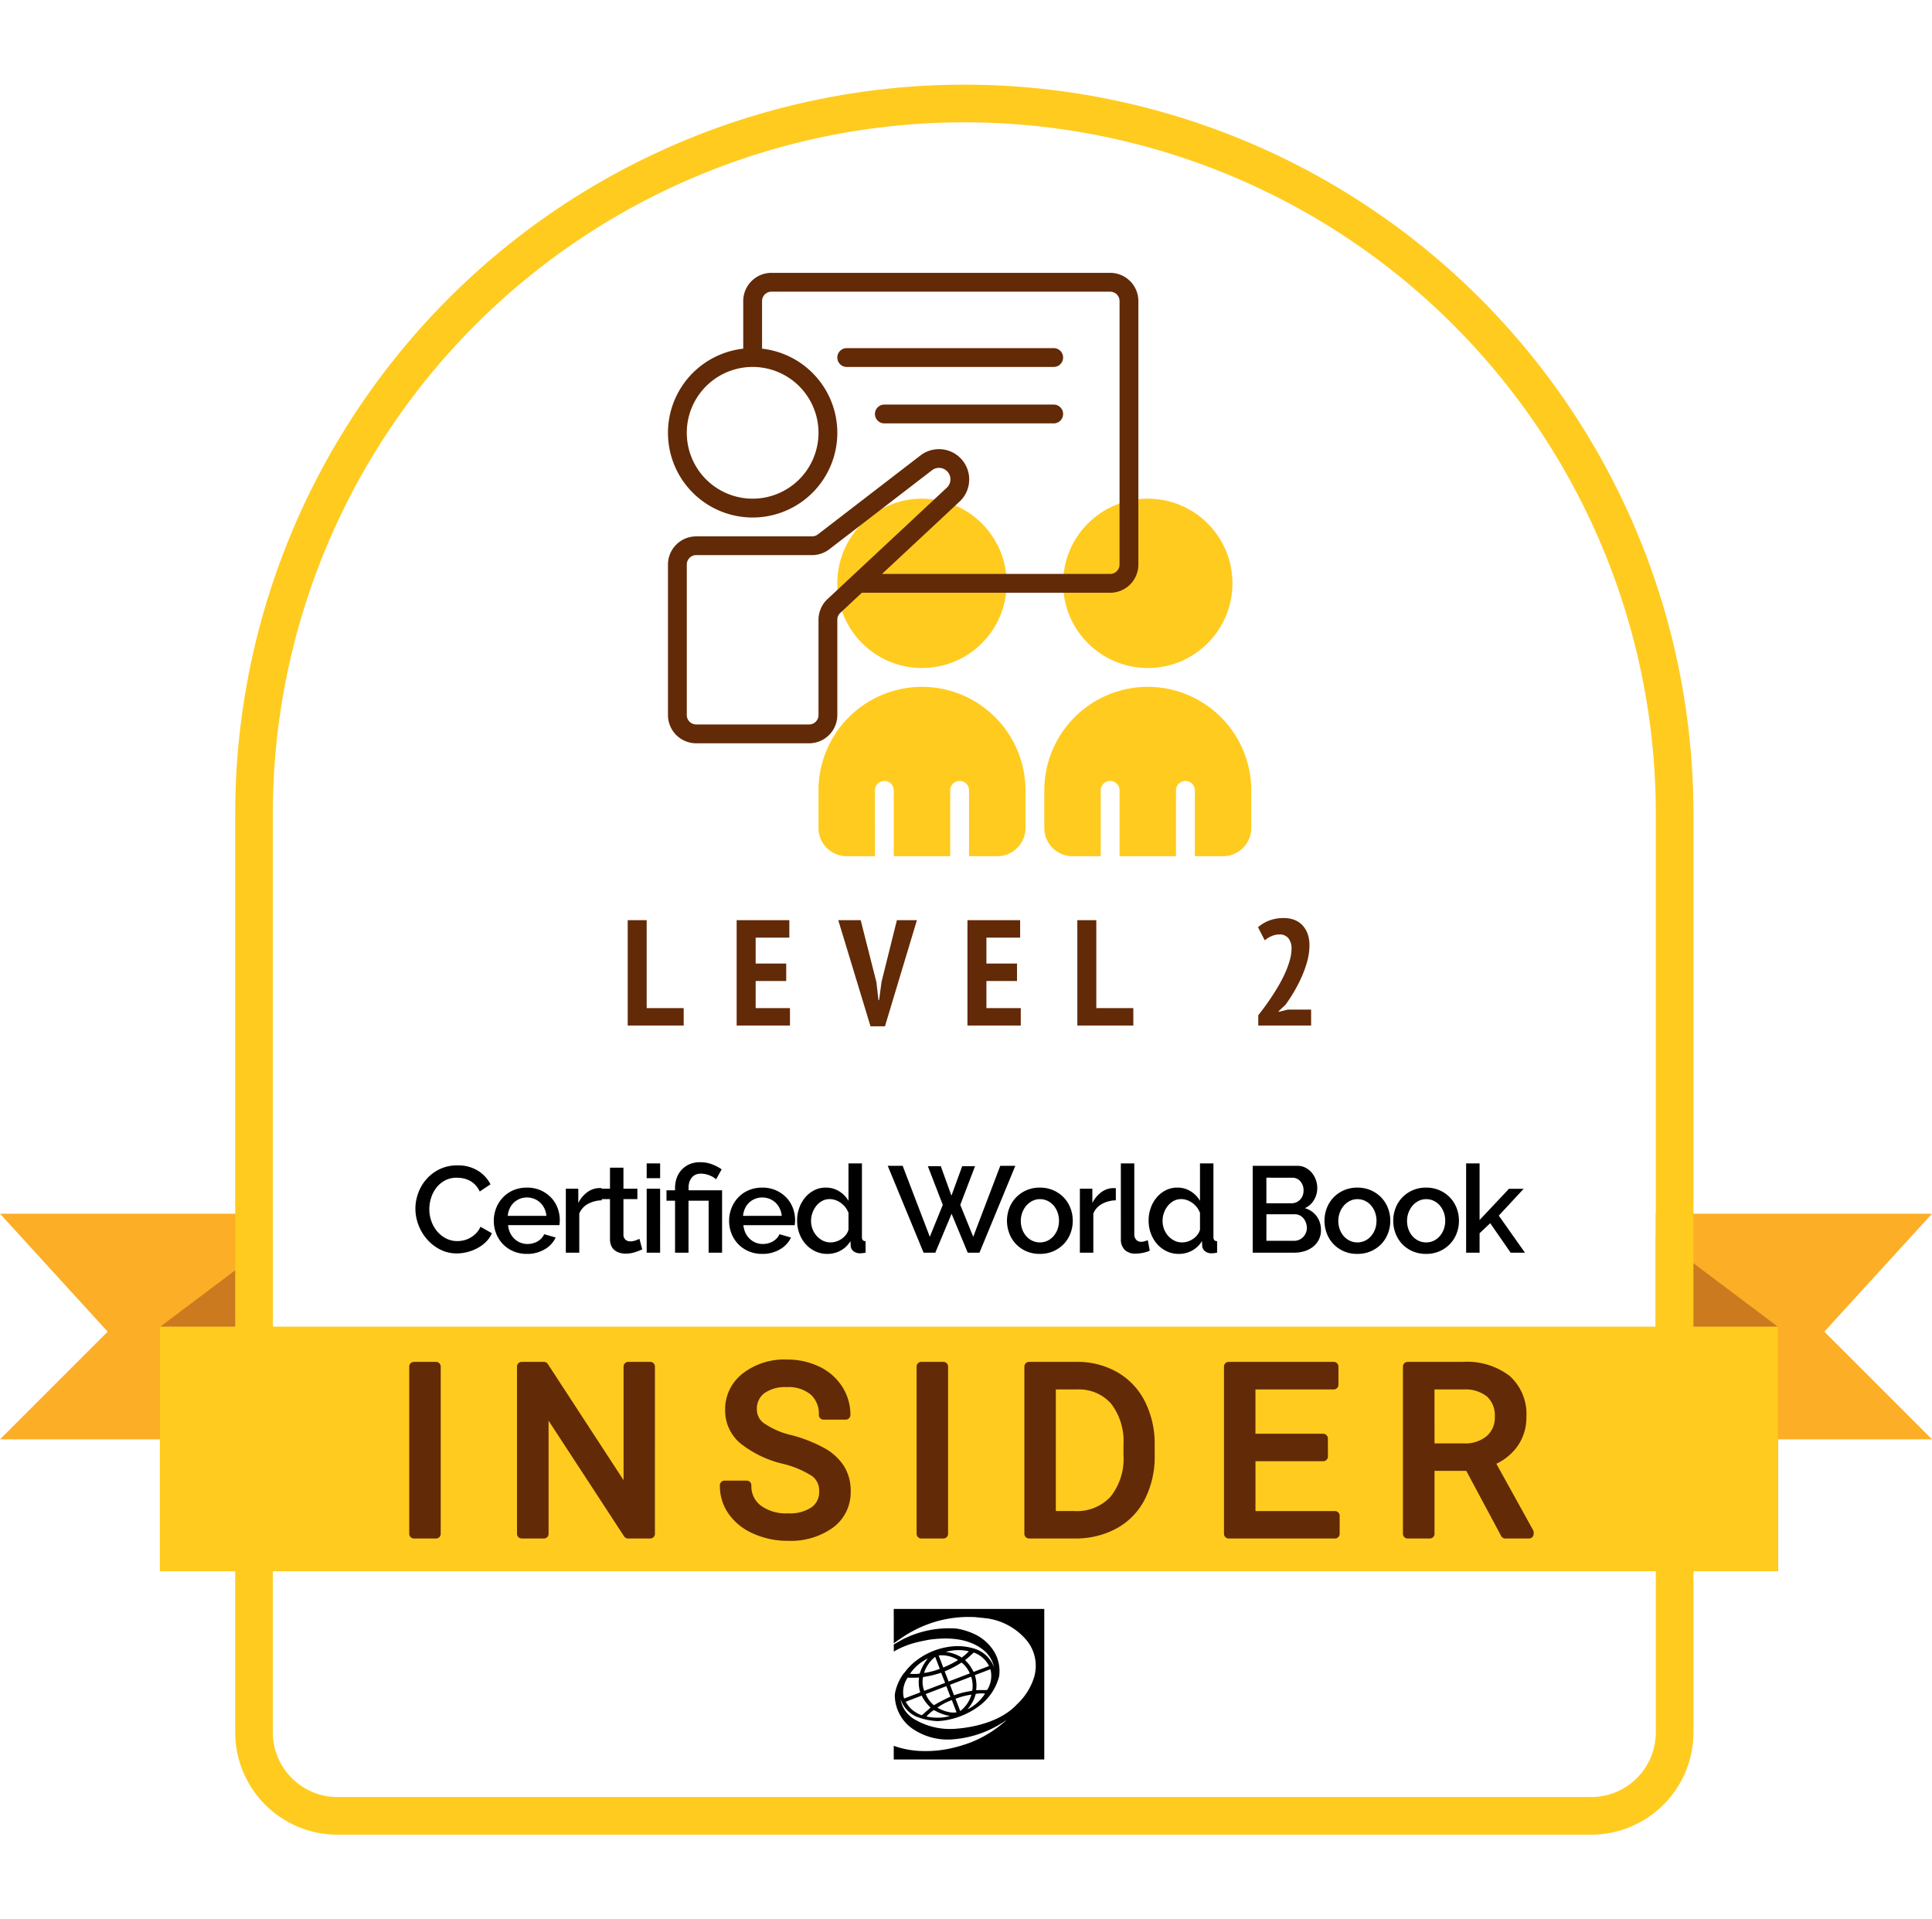
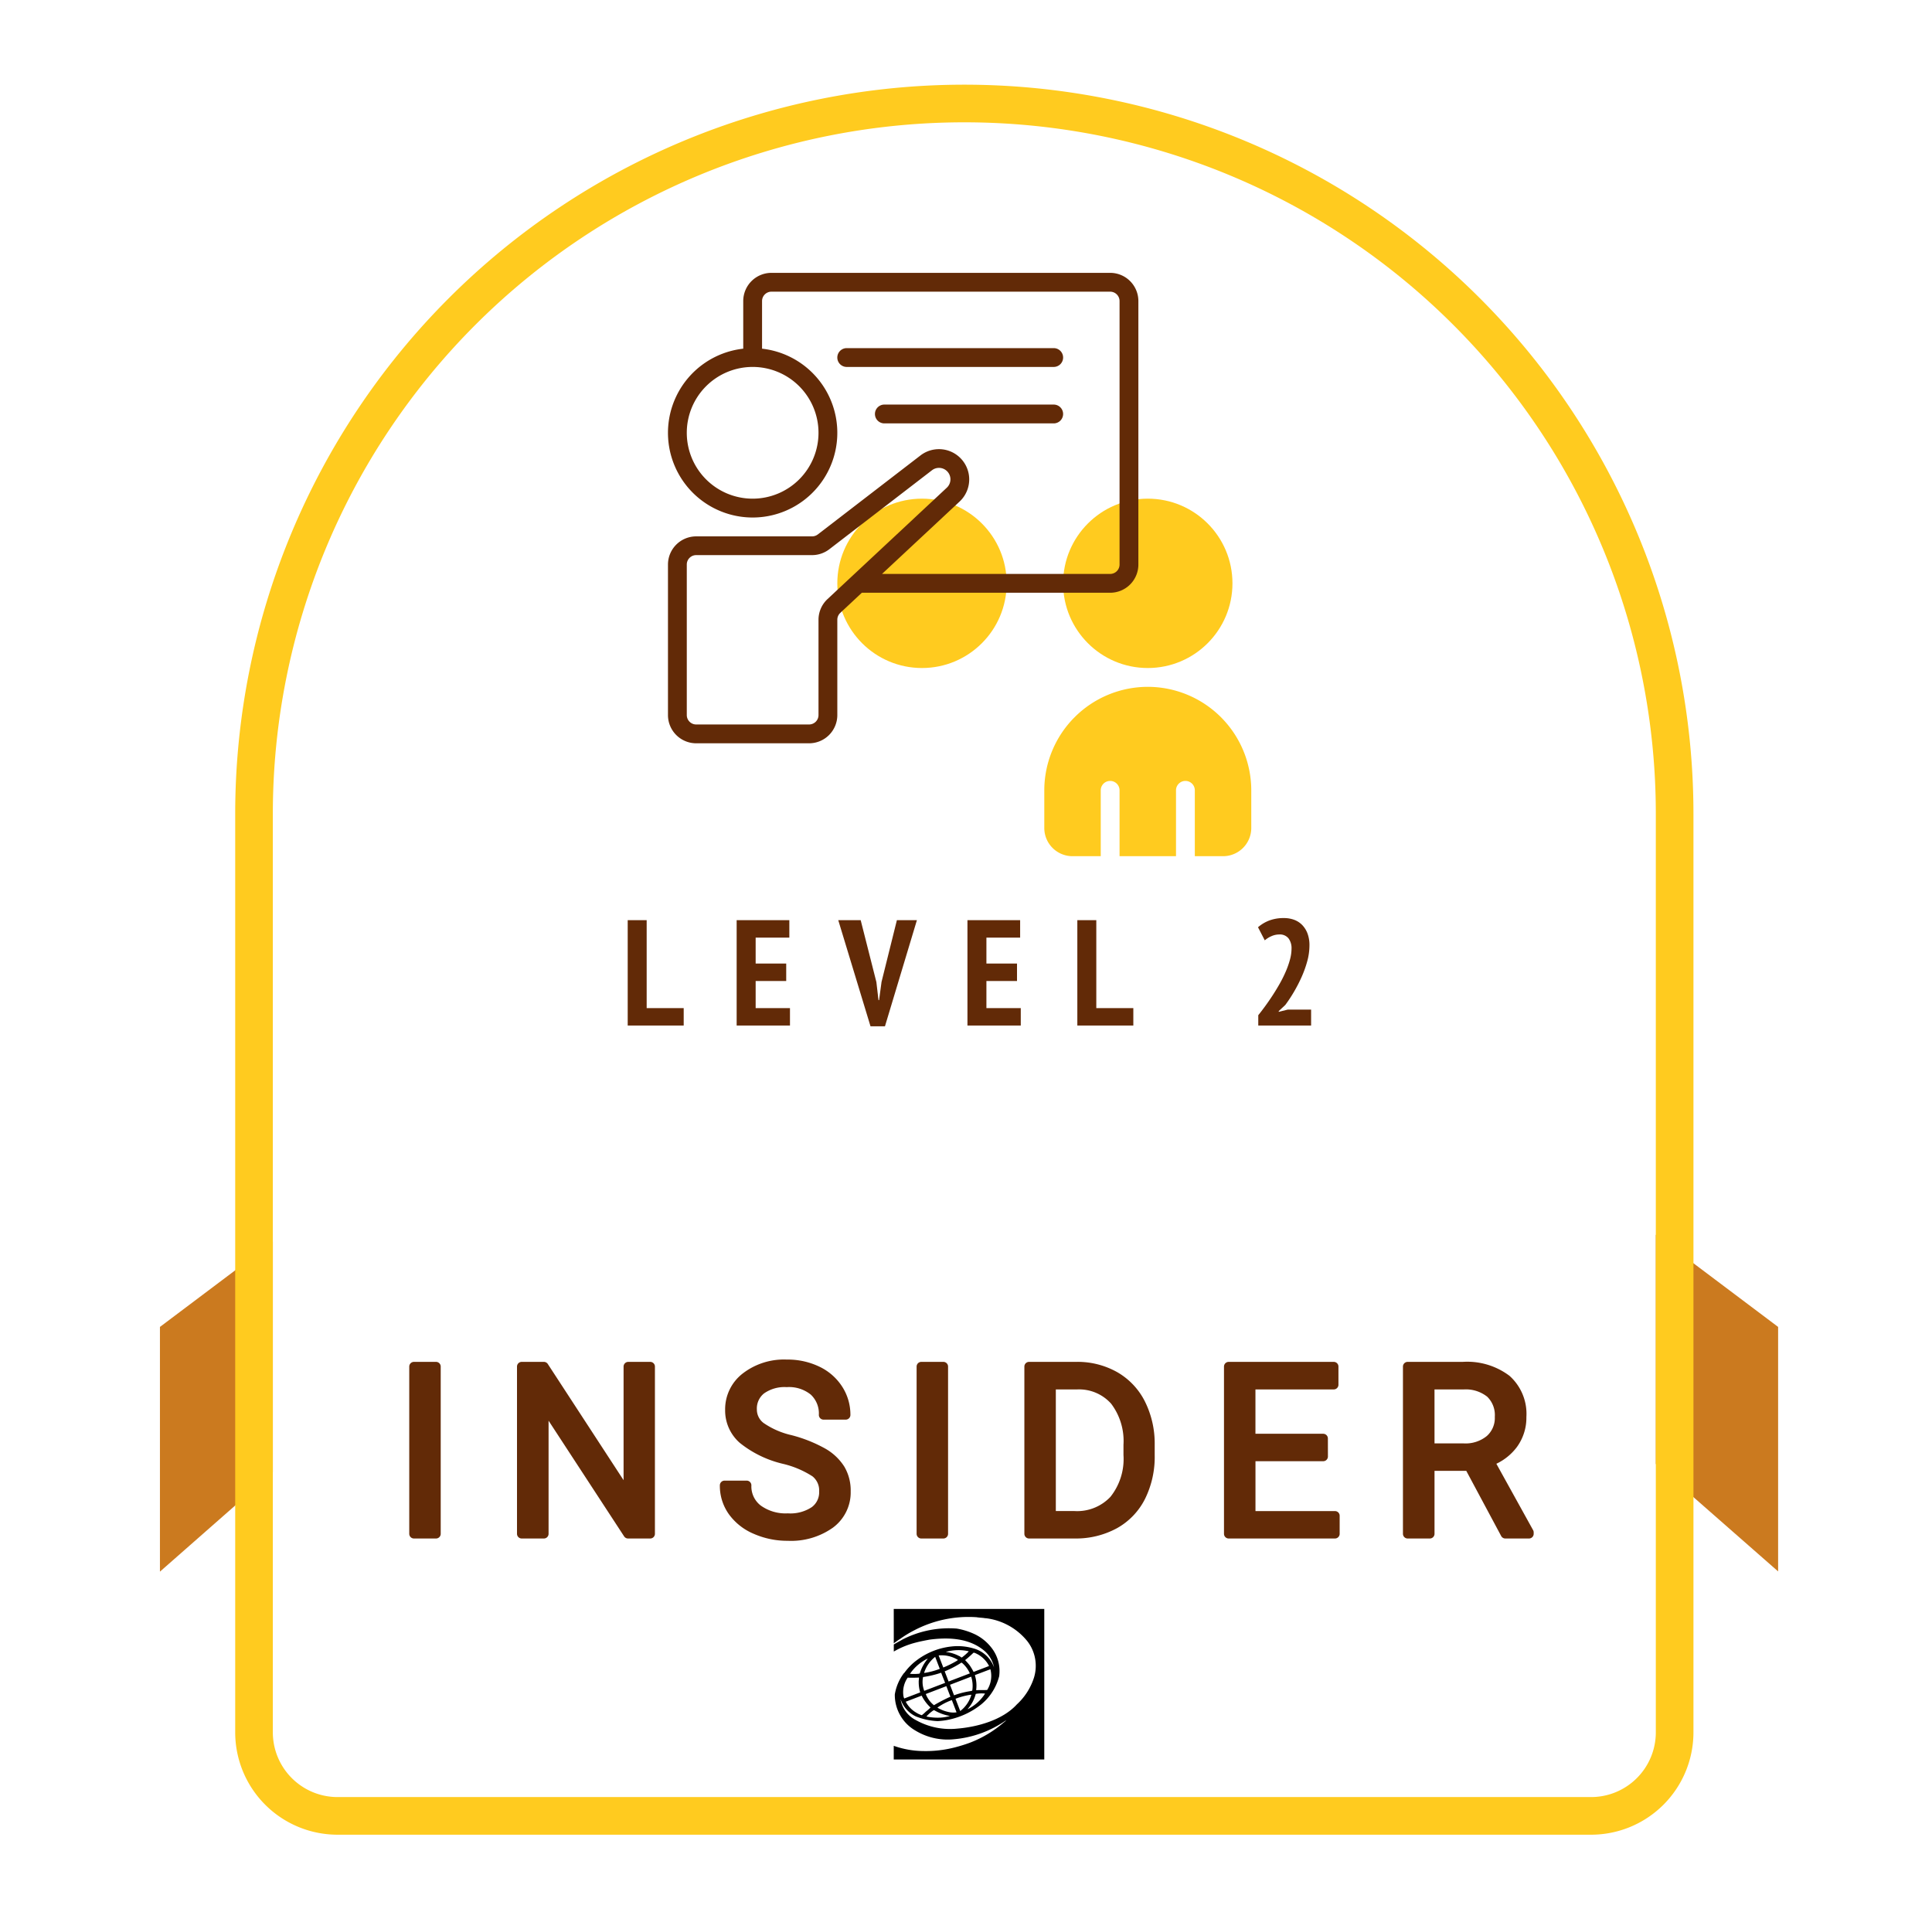
<svg xmlns="http://www.w3.org/2000/svg" width="205.356" height="204" viewBox="0 0 205.356 204">
  <defs>
    <filter id="Rectangle_327" x="16" y="0" width="173" height="204" filterUnits="userSpaceOnUse">
      <feOffset input="SourceAlpha" />
      <feGaussianBlur stdDeviation="3" result="blur" />
      <feFlood flood-opacity="0.161" />
      <feComposite operator="in" in2="blur" />
      <feComposite in="SourceGraphic" />
    </filter>
  </defs>
  <g id="Group_31" data-name="Group 31" transform="translate(1268 -2605)">
-     <path id="Path_215" data-name="Path 215" d="M1142.605,735.058h-33.357v23.981h33.357l-11.446-11.445Z" transform="translate(-2205.249 1998.942)" fill="#fcae26" />
    <path id="Path_209" data-name="Path 209" d="M1145.871,735.058l16,12.031v25.985l-16-14.034Z" transform="translate(-2240.871 1998.942)" fill="#cb7a1f" />
-     <path id="Path_219" data-name="Path 219" d="M1109.249,735.058h33.357v23.981h-33.357l11.446-11.445Z" transform="translate(-2377.249 1998.942)" fill="#fcae26" />
    <path id="Path_220" data-name="Path 220" d="M1161.871,735.058l-16,12.031V773.1l16-14.064Z" transform="translate(-2396.871 1998.942)" fill="#cb7a1f" />
    <g transform="matrix(1, 0, 0, 1, -1268, 2605)" filter="url(#Rectangle_327)">
      <g id="Rectangle_327-2" data-name="Rectangle 327" transform="translate(29 13)" fill="#fff" stroke="#ffcb1f" stroke-width="4">
        <path d="M73.5,0h0A73.5,73.5,0,0,1,147,73.5v97.15a7.35,7.35,0,0,1-7.35,7.35H7.35A7.35,7.35,0,0,1,0,170.65V73.5A73.5,73.5,0,0,1,73.5,0Z" stroke="none" />
        <path d="M73.5-2h0A75.5,75.5,0,0,1,149,73.5v97.618A8.882,8.882,0,0,1,140.118,180H6.882A8.882,8.882,0,0,1-2,171.118V73.5A75.5,75.5,0,0,1,73.5-2Z" fill="none" />
      </g>
    </g>
-     <path id="Path_229" data-name="Path 229" d="M.455-4.68a4.837,4.837,0,0,1,.3-1.657,4.582,4.582,0,0,1,.877-1.482,4.427,4.427,0,0,1,1.411-1.06,4.27,4.27,0,0,1,1.885-.4,4,4,0,0,1,2.158.559A3.632,3.632,0,0,1,8.437-7.267L7.293-6.5a2.611,2.611,0,0,0-.468-.7,2.281,2.281,0,0,0-.6-.455,2.572,2.572,0,0,0-.676-.24,3.386,3.386,0,0,0-.676-.072A2.658,2.658,0,0,0,3.6-7.677a2.828,2.828,0,0,0-.917.773,3.454,3.454,0,0,0-.559,1.079,3.959,3.959,0,0,0-.189,1.2,3.754,3.754,0,0,0,.221,1.287,3.487,3.487,0,0,0,.617,1.079,3.037,3.037,0,0,0,.943.747,2.586,2.586,0,0,0,1.2.28,3.019,3.019,0,0,0,.7-.085A2.6,2.6,0,0,0,6.3-1.593a2.761,2.761,0,0,0,.611-.474,2.37,2.37,0,0,0,.462-.689l1.209.689a2.822,2.822,0,0,1-.624.916,3.981,3.981,0,0,1-.91.669,4.666,4.666,0,0,1-1.072.416A4.523,4.523,0,0,1,4.862.078,3.825,3.825,0,0,1,3.081-.338,4.677,4.677,0,0,1,1.69-1.424,5,5,0,0,1,.78-2.945,4.83,4.83,0,0,1,.455-4.68ZM12.311.13a3.616,3.616,0,0,1-1.443-.28A3.358,3.358,0,0,1,9.757-.91a3.428,3.428,0,0,1-.715-1.118A3.623,3.623,0,0,1,8.788-3.38a3.673,3.673,0,0,1,.253-1.358A3.486,3.486,0,0,1,9.757-5.87a3.311,3.311,0,0,1,1.111-.767,3.65,3.65,0,0,1,1.456-.279,3.5,3.5,0,0,1,1.437.286,3.435,3.435,0,0,1,1.1.76,3.254,3.254,0,0,1,.7,1.105,3.671,3.671,0,0,1,.24,1.319q0,.156-.013.292t-.026.228H10.309a2.328,2.328,0,0,0,.214.819,2.155,2.155,0,0,0,.455.631,1.981,1.981,0,0,0,.637.41,1.994,1.994,0,0,0,.748.143,2.273,2.273,0,0,0,.565-.071,1.994,1.994,0,0,0,.514-.208,1.82,1.82,0,0,0,.416-.332,1.547,1.547,0,0,0,.286-.429l1.222.351A2.833,2.833,0,0,1,14.2-.358,3.605,3.605,0,0,1,12.311.13Zm2.067-4.043a2.287,2.287,0,0,0-.215-.793,2.042,2.042,0,0,0-.448-.618,2,2,0,0,0-.637-.4,2.079,2.079,0,0,0-.767-.143,2.028,2.028,0,0,0-.76.143,2.02,2.02,0,0,0-.63.4,1.955,1.955,0,0,0-.442.618,2.38,2.38,0,0,0-.208.793Zm5.889-1.651a3.2,3.2,0,0,0-1.476.384,2.021,2.021,0,0,0-.917,1.021V0h-1.43V-6.8h1.326v1.521A3.11,3.11,0,0,1,18.688-6.4,2.223,2.223,0,0,1,19.9-6.864h.215a.768.768,0,0,1,.149.013Zm4.3,5.213a7.167,7.167,0,0,1-.754.293A3.188,3.188,0,0,1,22.789.1a2.177,2.177,0,0,1-.637-.091,1.56,1.56,0,0,1-.526-.273,1.24,1.24,0,0,1-.358-.474,1.739,1.739,0,0,1-.13-.709V-5.694h-.9V-6.8h.9V-9.035h1.43V-6.8H24.05v1.105H22.568v3.8a.706.706,0,0,0,.228.527.772.772,0,0,0,.5.163,1.593,1.593,0,0,0,.572-.1q.273-.1.4-.169ZM25.038,0V-6.8h1.43V0Zm0-7.917V-9.49h1.43v1.573Zm3.016,2.392h-.91V-6.63h.91V-6.9a3.093,3.093,0,0,1,.169-1.02,2.515,2.515,0,0,1,.507-.865,2.531,2.531,0,0,1,.826-.6,2.665,2.665,0,0,1,1.137-.227,3.533,3.533,0,0,1,1.313.227,4.934,4.934,0,0,1,1,.526L32.422-7.8a2.468,2.468,0,0,0-.734-.429,2.476,2.476,0,0,0-.9-.169,1.294,1.294,0,0,0-.585.124,1.121,1.121,0,0,0-.4.331,1.483,1.483,0,0,0-.234.468,1.845,1.845,0,0,0-.078.533v.312h3.562V0h-1.43V-5.525H29.484V0h-1.43ZM37.323.13A3.616,3.616,0,0,1,35.88-.15,3.358,3.358,0,0,1,34.768-.91a3.429,3.429,0,0,1-.715-1.118A3.623,3.623,0,0,1,33.8-3.38a3.673,3.673,0,0,1,.253-1.358,3.486,3.486,0,0,1,.715-1.131,3.311,3.311,0,0,1,1.111-.767,3.65,3.65,0,0,1,1.456-.279,3.5,3.5,0,0,1,1.437.286,3.435,3.435,0,0,1,1.1.76,3.254,3.254,0,0,1,.7,1.105,3.671,3.671,0,0,1,.241,1.319q0,.156-.013.292t-.026.228H35.321a2.328,2.328,0,0,0,.215.819,2.155,2.155,0,0,0,.455.631,1.981,1.981,0,0,0,.637.41,1.994,1.994,0,0,0,.748.143,2.273,2.273,0,0,0,.565-.071,1.994,1.994,0,0,0,.514-.208,1.82,1.82,0,0,0,.416-.332,1.547,1.547,0,0,0,.286-.429l1.222.351A2.833,2.833,0,0,1,39.215-.358,3.605,3.605,0,0,1,37.323.13ZM39.39-3.913a2.287,2.287,0,0,0-.215-.793,2.042,2.042,0,0,0-.449-.618,2,2,0,0,0-.637-.4,2.079,2.079,0,0,0-.767-.143,2.028,2.028,0,0,0-.76.143,2.019,2.019,0,0,0-.631.4,1.955,1.955,0,0,0-.442.618,2.38,2.38,0,0,0-.208.793ZM44.226.13a2.917,2.917,0,0,1-1.274-.28A3.184,3.184,0,0,1,41.938-.91a3.524,3.524,0,0,1-.67-1.124,3.923,3.923,0,0,1-.24-1.385,3.934,3.934,0,0,1,.228-1.345,3.562,3.562,0,0,1,.637-1.112,3.078,3.078,0,0,1,.962-.761,2.654,2.654,0,0,1,1.215-.279,2.632,2.632,0,0,1,1.443.4,2.889,2.889,0,0,1,.975,1.008V-9.49h1.43v7.8A.564.564,0,0,0,48-1.339a.409.409,0,0,0,.305.117V0q-.221.039-.357.052t-.227.013a1.08,1.08,0,0,1-.7-.221.781.781,0,0,1-.3-.572L46.7-1.235a2.712,2.712,0,0,1-1.027,1A2.9,2.9,0,0,1,44.226.13Zm.351-1.222a1.963,1.963,0,0,0,.624-.1,2.21,2.21,0,0,0,.572-.286,2.01,2.01,0,0,0,.449-.429,1.541,1.541,0,0,0,.267-.533V-4.225a2.129,2.129,0,0,0-.332-.6,2.371,2.371,0,0,0-.488-.468,2.226,2.226,0,0,0-.578-.3,1.9,1.9,0,0,0-.618-.1,1.616,1.616,0,0,0-.786.195,2.029,2.029,0,0,0-.618.52,2.564,2.564,0,0,0-.41.741,2.518,2.518,0,0,0-.15.858,2.408,2.408,0,0,0,.163.884,2.309,2.309,0,0,0,.448.728,2.2,2.2,0,0,0,.657.494A1.789,1.789,0,0,0,44.577-1.092Zm10.348-8.1H56.3l1.131,3.133,1.144-3.133h1.365L58.37-5.083,59.748-1.69l2.873-7.54h1.6L60.411,0H59.163L57.447-4.134,55.718,0H54.47L50.661-9.23h1.586l2.886,7.54,1.378-3.393ZM66.833.13a3.532,3.532,0,0,1-1.45-.286,3.384,3.384,0,0,1-1.1-.767,3.38,3.38,0,0,1-.7-1.124,3.723,3.723,0,0,1-.247-1.346,3.723,3.723,0,0,1,.247-1.345,3.328,3.328,0,0,1,.709-1.125,3.459,3.459,0,0,1,1.1-.767,3.5,3.5,0,0,1,1.437-.286,3.5,3.5,0,0,1,1.437.286,3.459,3.459,0,0,1,1.105.767,3.328,3.328,0,0,1,.708,1.125,3.723,3.723,0,0,1,.247,1.345,3.723,3.723,0,0,1-.247,1.346,3.328,3.328,0,0,1-.708,1.124,3.459,3.459,0,0,1-1.105.767A3.5,3.5,0,0,1,66.833.13ZM64.805-3.38a2.572,2.572,0,0,0,.156.91,2.262,2.262,0,0,0,.429.722,2.006,2.006,0,0,0,.644.481,1.844,1.844,0,0,0,.8.176,1.844,1.844,0,0,0,.8-.176,1.964,1.964,0,0,0,.644-.488,2.343,2.343,0,0,0,.429-.728,2.572,2.572,0,0,0,.156-.91,2.588,2.588,0,0,0-.156-.9,2.326,2.326,0,0,0-.429-.734,1.964,1.964,0,0,0-.644-.487,1.844,1.844,0,0,0-.8-.175,1.761,1.761,0,0,0-.786.182,2.045,2.045,0,0,0-.644.494,2.426,2.426,0,0,0-.436.735A2.5,2.5,0,0,0,64.805-3.38Zm10.1-2.184a3.2,3.2,0,0,0-1.476.384,2.021,2.021,0,0,0-.916,1.021V0h-1.43V-6.8H72.41v1.521A3.11,3.11,0,0,1,73.326-6.4a2.223,2.223,0,0,1,1.216-.462h.215a.768.768,0,0,1,.149.013Zm.533-3.926h1.43v7.527a.847.847,0,0,0,.2.591.7.7,0,0,0,.546.215,1.268,1.268,0,0,0,.331-.052q.188-.052.358-.117l.208,1.118a3.327,3.327,0,0,1-.741.227A4.014,4.014,0,0,1,77,.1a1.57,1.57,0,0,1-1.15-.4,1.533,1.533,0,0,1-.41-1.144ZM81.588.13a2.917,2.917,0,0,1-1.274-.28A3.185,3.185,0,0,1,79.3-.91a3.524,3.524,0,0,1-.669-1.124,3.923,3.923,0,0,1-.241-1.385,3.934,3.934,0,0,1,.228-1.345,3.561,3.561,0,0,1,.637-1.112,3.078,3.078,0,0,1,.962-.761,2.654,2.654,0,0,1,1.215-.279,2.632,2.632,0,0,1,1.443.4,2.889,2.889,0,0,1,.975,1.008V-9.49h1.43v7.8a.564.564,0,0,0,.085.351.409.409,0,0,0,.305.117V0q-.221.039-.357.052t-.228.013a1.08,1.08,0,0,1-.7-.221.781.781,0,0,1-.3-.572l-.026-.507a2.712,2.712,0,0,1-1.027,1A2.9,2.9,0,0,1,81.588.13Zm.351-1.222a1.963,1.963,0,0,0,.624-.1,2.21,2.21,0,0,0,.572-.286,2.01,2.01,0,0,0,.449-.429,1.541,1.541,0,0,0,.267-.533V-4.225a2.129,2.129,0,0,0-.331-.6,2.371,2.371,0,0,0-.488-.468,2.226,2.226,0,0,0-.578-.3,1.9,1.9,0,0,0-.618-.1,1.616,1.616,0,0,0-.786.195,2.029,2.029,0,0,0-.618.52,2.564,2.564,0,0,0-.41.741,2.518,2.518,0,0,0-.149.858,2.408,2.408,0,0,0,.162.884,2.309,2.309,0,0,0,.449.728,2.2,2.2,0,0,0,.656.494A1.789,1.789,0,0,0,81.939-1.092ZM96.707-2.379a2.155,2.155,0,0,1-.228,1,2.275,2.275,0,0,1-.611.748,2.75,2.75,0,0,1-.9.468A3.684,3.684,0,0,1,93.86,0H89.453V-9.23h4.758a1.821,1.821,0,0,1,.871.208,2.175,2.175,0,0,1,.663.54,2.473,2.473,0,0,1,.423.754,2.537,2.537,0,0,1,.149.852,2.477,2.477,0,0,1-.344,1.267,2.1,2.1,0,0,1-.981.878,2.345,2.345,0,0,1,1.255.852A2.437,2.437,0,0,1,96.707-2.379Zm-1.5-.273a1.542,1.542,0,0,0-.1-.546,1.559,1.559,0,0,0-.26-.455,1.219,1.219,0,0,0-.4-.312,1.118,1.118,0,0,0-.507-.117H90.909v2.821H93.86a1.29,1.29,0,0,0,.533-.11,1.364,1.364,0,0,0,.429-.3,1.387,1.387,0,0,0,.286-.442A1.407,1.407,0,0,0,95.212-2.652Zm-4.3-5.317v2.717h2.678a1.189,1.189,0,0,0,.5-.1,1.372,1.372,0,0,0,.4-.28,1.226,1.226,0,0,0,.273-.423,1.475,1.475,0,0,0,.1-.546,1.43,1.43,0,0,0-.338-.982,1.094,1.094,0,0,0-.858-.384Zm9.672,8.1a3.532,3.532,0,0,1-1.449-.286,3.384,3.384,0,0,1-1.1-.767,3.38,3.38,0,0,1-.7-1.124,3.723,3.723,0,0,1-.247-1.346,3.723,3.723,0,0,1,.247-1.345,3.328,3.328,0,0,1,.708-1.125,3.46,3.46,0,0,1,1.105-.767,3.5,3.5,0,0,1,1.437-.286,3.5,3.5,0,0,1,1.437.286,3.46,3.46,0,0,1,1.105.767,3.328,3.328,0,0,1,.708,1.125,3.723,3.723,0,0,1,.247,1.345,3.723,3.723,0,0,1-.247,1.346,3.328,3.328,0,0,1-.708,1.124,3.46,3.46,0,0,1-1.105.767A3.5,3.5,0,0,1,100.581.13ZM98.553-3.38a2.572,2.572,0,0,0,.156.91,2.262,2.262,0,0,0,.429.722,2.006,2.006,0,0,0,.644.481,1.844,1.844,0,0,0,.8.176,1.844,1.844,0,0,0,.8-.176,1.964,1.964,0,0,0,.644-.488,2.343,2.343,0,0,0,.429-.728,2.572,2.572,0,0,0,.156-.91,2.588,2.588,0,0,0-.156-.9,2.327,2.327,0,0,0-.429-.734,1.964,1.964,0,0,0-.644-.487,1.844,1.844,0,0,0-.8-.175,1.761,1.761,0,0,0-.786.182,2.046,2.046,0,0,0-.644.494,2.426,2.426,0,0,0-.435.735A2.5,2.5,0,0,0,98.553-3.38ZM107.887.13a3.532,3.532,0,0,1-1.45-.286,3.384,3.384,0,0,1-1.1-.767,3.38,3.38,0,0,1-.7-1.124,3.723,3.723,0,0,1-.247-1.346,3.723,3.723,0,0,1,.247-1.345,3.328,3.328,0,0,1,.709-1.125,3.459,3.459,0,0,1,1.1-.767,3.5,3.5,0,0,1,1.437-.286,3.5,3.5,0,0,1,1.437.286,3.46,3.46,0,0,1,1.1.767,3.327,3.327,0,0,1,.709,1.125,3.723,3.723,0,0,1,.247,1.345,3.723,3.723,0,0,1-.247,1.346,3.327,3.327,0,0,1-.709,1.124,3.46,3.46,0,0,1-1.1.767A3.5,3.5,0,0,1,107.887.13Zm-2.028-3.51a2.572,2.572,0,0,0,.156.91,2.262,2.262,0,0,0,.429.722,2.006,2.006,0,0,0,.644.481,1.844,1.844,0,0,0,.8.176,1.844,1.844,0,0,0,.8-.176,1.964,1.964,0,0,0,.644-.488,2.343,2.343,0,0,0,.429-.728,2.572,2.572,0,0,0,.156-.91,2.588,2.588,0,0,0-.156-.9,2.326,2.326,0,0,0-.429-.734,1.964,1.964,0,0,0-.644-.487,1.844,1.844,0,0,0-.8-.175,1.761,1.761,0,0,0-.786.182,2.046,2.046,0,0,0-.644.494,2.426,2.426,0,0,0-.436.735A2.5,2.5,0,0,0,105.859-3.38ZM116.87,0,114.7-3.133l-1.131,1.066V0h-1.43V-9.49h1.43v6.019l3.12-3.315h1.56l-2.639,2.847L118.391,0Z" transform="translate(-1224.301 2738.14)" />
    <path id="Path_230" data-name="Path 230" d="M6.672,0H.72V-11.2H2.736v9.344H6.672ZM12.3-11.2h5.6v1.856H14.32v2.752h3.248v1.856H14.32v2.88h3.648V0H12.3ZM27.152-4.624l.224,1.92h.064L27.7-4.64l1.632-6.56h2.128L28.064.08H26.528L23.1-11.2h2.384Zm9.68-6.576h5.6v1.856H38.848v2.752H42.1v1.856H38.848v2.88H42.5V0H36.832ZM54.464,0H48.512V-11.2h2.016v9.344h3.936Zm18.72-8.512a6.406,6.406,0,0,1-.24,1.7,11.619,11.619,0,0,1-.616,1.7A15.826,15.826,0,0,1,71.5-3.52a15.1,15.1,0,0,1-.88,1.328l-.7.656v.08l.96-.24h2.48V0H67.744V-1.1q.336-.416.728-.952t.784-1.136q.392-.6.76-1.248a13.344,13.344,0,0,0,.648-1.3,9.318,9.318,0,0,0,.448-1.272,4.506,4.506,0,0,0,.168-1.168,1.736,1.736,0,0,0-.32-1.088,1.172,1.172,0,0,0-.992-.416,2.042,2.042,0,0,0-.832.184,2.685,2.685,0,0,0-.7.44l-.72-1.392A4,4,0,0,1,68.9-11.16a4.322,4.322,0,0,1,1.584-.264,3.058,3.058,0,0,1,1.072.184,2.3,2.3,0,0,1,.856.552,2.624,2.624,0,0,1,.568.912A3.528,3.528,0,0,1,73.184-8.512Z" transform="translate(-1202 2714)" fill="#622a07" />
-     <rect id="Rectangle_328" data-name="Rectangle 328" width="172" height="26" transform="translate(-1251 2746)" fill="#ffcb1f" />
    <path id="Path_212" data-name="Path 212" d="M4.578,0H2.234V-17.773H4.578ZM27.347,0H24.991L16.043-13.7V0H13.687V-17.773h2.356L25.015-4.016V-17.773h2.332ZM41.571-7.922a11.021,11.021,0,0,1-4.388-2.13,4.07,4.07,0,0,1-1.373-3.119,4.3,4.3,0,0,1,1.678-3.473,6.671,6.671,0,0,1,4.364-1.373,7.281,7.281,0,0,1,3.265.708,5.369,5.369,0,0,1,2.222,1.953,4.994,4.994,0,0,1,.787,2.722H45.771a3.233,3.233,0,0,0-1.025-2.533,4.179,4.179,0,0,0-2.893-.922,4.275,4.275,0,0,0-2.7.763,2.543,2.543,0,0,0-.97,2.118,2.288,2.288,0,0,0,.922,1.837A9.047,9.047,0,0,0,42.237-10,14.528,14.528,0,0,1,45.7-8.624a5.261,5.261,0,0,1,1.855,1.752,4.471,4.471,0,0,1,.6,2.356,4.153,4.153,0,0,1-1.685,3.461,7.183,7.183,0,0,1-4.5,1.3,8.354,8.354,0,0,1-3.418-.7A5.752,5.752,0,0,1,36.109-2.38a4.692,4.692,0,0,1-.861-2.771H37.6a3.061,3.061,0,0,0,1.19,2.545,5.011,5.011,0,0,0,3.18.934,4.607,4.607,0,0,0,2.844-.757,2.458,2.458,0,0,0,.989-2.063,2.413,2.413,0,0,0-.916-2.02A10.555,10.555,0,0,0,41.571-7.922ZM58.506,0H56.162V-17.773h2.344Zm9.11,0V-17.773h5.017a8.076,8.076,0,0,1,4.1,1.025,6.935,6.935,0,0,1,2.753,2.917,9.5,9.5,0,0,1,.983,4.346V-8.35a9.529,9.529,0,0,1-.97,4.407,6.826,6.826,0,0,1-2.771,2.905A8.591,8.591,0,0,1,72.535,0Zm2.344-15.845V-1.917h2.466A5.367,5.367,0,0,0,76.643-3.6,6.956,6.956,0,0,0,78.15-8.4V-9.436a7.066,7.066,0,0,0-1.422-4.706,5.063,5.063,0,0,0-4.034-1.7ZM98.881-8.215h-7.7v6.3h8.948V0H88.834V-17.773H100v1.929H91.178v5.713h7.7ZM114.387-7.19h-4.175V0h-2.356V-17.773h5.884a6.964,6.964,0,0,1,4.62,1.367,4.919,4.919,0,0,1,1.617,3.979,4.785,4.785,0,0,1-.9,2.893,5.356,5.356,0,0,1-2.5,1.843l4.175,7.544V0h-2.515Zm-4.175-1.917h3.6a4.066,4.066,0,0,0,2.777-.9,3.052,3.052,0,0,0,1.031-2.417,3.214,3.214,0,0,0-.983-2.527,4.166,4.166,0,0,0-2.838-.891h-3.589Z" transform="translate(-1226.234 2768.018)" fill="#622a07" stroke="#622a07" stroke-linecap="round" stroke-linejoin="round" stroke-width="1" />
    <path id="Path_218" data-name="Path 218" d="M178.725,270.944c.225-.173.459-.337.7-.489a11.564,11.564,0,0,1,1.482-.9,12.435,12.435,0,0,1,6.625-1.387c.291.052.592.05.887.1.022,0,.038.042.052,0a6.69,6.69,0,0,1,4.483,2.49,4.272,4.272,0,0,1,.674,3.827,6.589,6.589,0,0,1-1.823,2.85c-1.509,1.654-4.161,2.394-6.344,2.573a7.416,7.416,0,0,1-4.374-.9,3.039,3.039,0,0,1-1.637-2.208l0-.012a3.107,3.107,0,0,0,1.623,1.822,6.994,6.994,0,0,0,2.313.5,7.692,7.692,0,0,0,.948-.107,8.276,8.276,0,0,0,3.691-1.675,5.714,5.714,0,0,0,1.9-2.982,4.02,4.02,0,0,0-.884-3.119,4.912,4.912,0,0,0-1.709-1.353,7.328,7.328,0,0,0-1.921-.6,10.817,10.817,0,0,0-5.73,1.146c-.315.186-.645.355-.955.544v.751a9.121,9.121,0,0,1,2.332-.952c.484-.128.968-.218,1.452-.311,1.983-.263,4.241-.2,5.893,1.227a3.175,3.175,0,0,1,.978,1.717,3.218,3.218,0,0,0-2.2-2.018,5.987,5.987,0,0,0-1.774-.239,7.449,7.449,0,0,0-4.178,1.453,6.148,6.148,0,0,0-1.366,1.367l-.064.056a5.118,5.118,0,0,0-.965,2.259A4.373,4.373,0,0,0,181,280.2a6.608,6.608,0,0,0,4.109.938,11.4,11.4,0,0,0,5.581-2.04,1.425,1.425,0,0,1-.284.261,12.172,12.172,0,0,1-3.557,2.134,16.371,16.371,0,0,1-1.645.512,12.318,12.318,0,0,1-3.344.386,9.635,9.635,0,0,1-3.139-.556v1.452h16v-16h-16Zm2.972,7.636a2.528,2.528,0,0,1-.6-.28,2.9,2.9,0,0,1-1.1-1.152l1.69-.647a4.41,4.41,0,0,0,.945,1.263,5.385,5.385,0,0,1-.5.44,4.39,4.39,0,0,1-.428.376Zm3.005-3.232.084-.032,2.164-.832.013.038a3.191,3.191,0,0,1,.106,1.431c-.058.061-.161.054-.245.076a9.126,9.126,0,0,0-1.693.437c-.143-.361-.289-.756-.43-1.119Zm.042,1.265a17.989,17.989,0,0,0-1.749.907,2.805,2.805,0,0,1-.867-1.187l.036-.017c.757-.288,1.46-.559,2.136-.817l.014,0ZM184.552,275l-.017-.043-.4-1.04.061-.022a10.52,10.52,0,0,0,1.724-.908l.117.083a3.11,3.11,0,0,1,.758,1.036l.012.032Zm-.369.146-.008,0-.276.106-1.935.739a2.591,2.591,0,0,1-.128-1.467,10.771,10.771,0,0,0,1.926-.458c.127.346.279.718.42,1.076Zm-.5,3.692a5.811,5.811,0,0,1-1.466-.112l-.018-.016a4.076,4.076,0,0,1,.755-.654l.079,0a4.942,4.942,0,0,0,1.661.608A4.844,4.844,0,0,1,183.682,278.84Zm.848-.6a3.717,3.717,0,0,1-1.171-.463,6.314,6.314,0,0,1,1.469-.775c.064-.028.073-.021.074-.01l.493,1.286a2.383,2.383,0,0,1-.866-.036Zm1.255-.1-.5-1.3.011-.007a7.527,7.527,0,0,1,1.652-.43l.014.037a3.356,3.356,0,0,1-1.174,1.7Zm.8-.2-.006-.016a3.9,3.9,0,0,0,.852-1.584l.022-.026a3.876,3.876,0,0,1,.955-.032l.008.021a4.588,4.588,0,0,1-1.832,1.637Zm2.414-4.224a2.8,2.8,0,0,1-.348,2.183c-.385.037-.766-.012-1.148.032l-.02-.052a3.581,3.581,0,0,0-.137-1.53l.034-.041,1.587-.6Zm-1.808-1.769.083-.007a2.933,2.933,0,0,1,1.576,1.414l-1.643.629a6.23,6.23,0,0,0-.433-.728,6.569,6.569,0,0,0-.469-.526,11.73,11.73,0,0,0,.886-.782Zm-.535-.171c.032,0,.015.03.018.046a5.793,5.793,0,0,1-.649.578c-.137.134-.222-.089-.346-.1a3.986,3.986,0,0,0-1.425-.44,4.849,4.849,0,0,1,2.4-.079Zm-1.141.915c.042.073-.067.064-.086.108a10.426,10.426,0,0,1-1.443.715l-.491-1.277,0-.007a3.327,3.327,0,0,1,2.023.461Zm-2.39-.309.026.072.455,1.18.008.022a7.767,7.767,0,0,1-1.649.436l-.012-.032a3.506,3.506,0,0,1,1.172-1.679Zm-2.6,1.689a4.824,4.824,0,0,1,1.71-1.462.335.335,0,0,1,.1-.032,4.487,4.487,0,0,0-.84,1.541c-.032.062-.114.054-.17.064a4.918,4.918,0,0,1-.871,0c-.005-.05.055-.068.074-.111Zm-.312.52c.4.019.788.007,1.184-.01.018.149-.035.315-.022.477a3.656,3.656,0,0,0,.16,1.1l-1.7.649a1.036,1.036,0,0,1-.1-.379,2.7,2.7,0,0,1,.469-1.839Z" transform="translate(-1351.723 2508.718)" />
    <g id="_004-class" data-name="004-class" transform="translate(-1197 2634)">
      <g id="Group_19" data-name="Group 19" transform="translate(16 24)">
        <circle id="Ellipse_1" data-name="Ellipse 1" cx="9" cy="9" r="9" transform="translate(2)" fill="#ffcb1f" />
        <circle id="Ellipse_2" data-name="Ellipse 2" cx="9" cy="9" r="9" transform="translate(26)" fill="#ffcb1f" />
-         <path id="Path_84" data-name="Path 84" d="M28,45A11.013,11.013,0,0,0,17,56v4a3,3,0,0,0,3,3h3V56a1,1,0,1,1,2,0v7h6V56a1,1,0,0,1,2,0v7h3a3,3,0,0,0,3-3V56A11.013,11.013,0,0,0,28,45Z" transform="translate(-17 -25)" fill="#ffcb1f" />
        <path id="Path_85" data-name="Path 85" d="M52,45A11.013,11.013,0,0,0,41,56v4a3,3,0,0,0,3,3h3V56a1,1,0,0,1,2,0v7h6V56a1,1,0,0,1,2,0v7h3a3,3,0,0,0,3-3V56A11.013,11.013,0,0,0,52,45Z" transform="translate(-17 -25)" fill="#ffcb1f" />
      </g>
      <path id="Path_86" data-name="Path 86" d="M48,1H12A3,3,0,0,0,9,4V9.059a9,9,0,1,0,2,0V4a1,1,0,0,1,1-1H48a1,1,0,0,1,1,1V32a1,1,0,0,1-1,1H23.752l8.253-7.7a3.217,3.217,0,0,0-4.157-4.9L16.93,28.8a1.007,1.007,0,0,1-.611.208H4a3,3,0,0,0-3,3V48a3,3,0,0,0,3,3H16a3,3,0,0,0,3-3V37.869a1,1,0,0,1,.318-.731L21.609,35H48a3,3,0,0,0,3-3V4A3,3,0,0,0,48,1ZM17,18a7,7,0,1,1-7-7,7,7,0,0,1,7,7Zm.954,17.676A3.01,3.01,0,0,0,17,37.869V48a1,1,0,0,1-1,1H4a1,1,0,0,1-1-1V32a1,1,0,0,1,1-1H16.319a3.015,3.015,0,0,0,1.829-.622l10.918-8.4a1.218,1.218,0,0,1,1.574,1.855Z" transform="translate(-1 -1)" fill="#622a07" />
      <path id="Path_87" data-name="Path 87" d="M42,9H20a1,1,0,0,0,0,2H42a1,1,0,0,0,0-2Z" transform="translate(-1 -1)" fill="#622a07" />
      <path id="Path_88" data-name="Path 88" d="M42,15H24a1,1,0,1,0,0,2H42a1,1,0,1,0,0-2Z" transform="translate(-1 -1)" fill="#622a07" />
    </g>
  </g>
</svg>